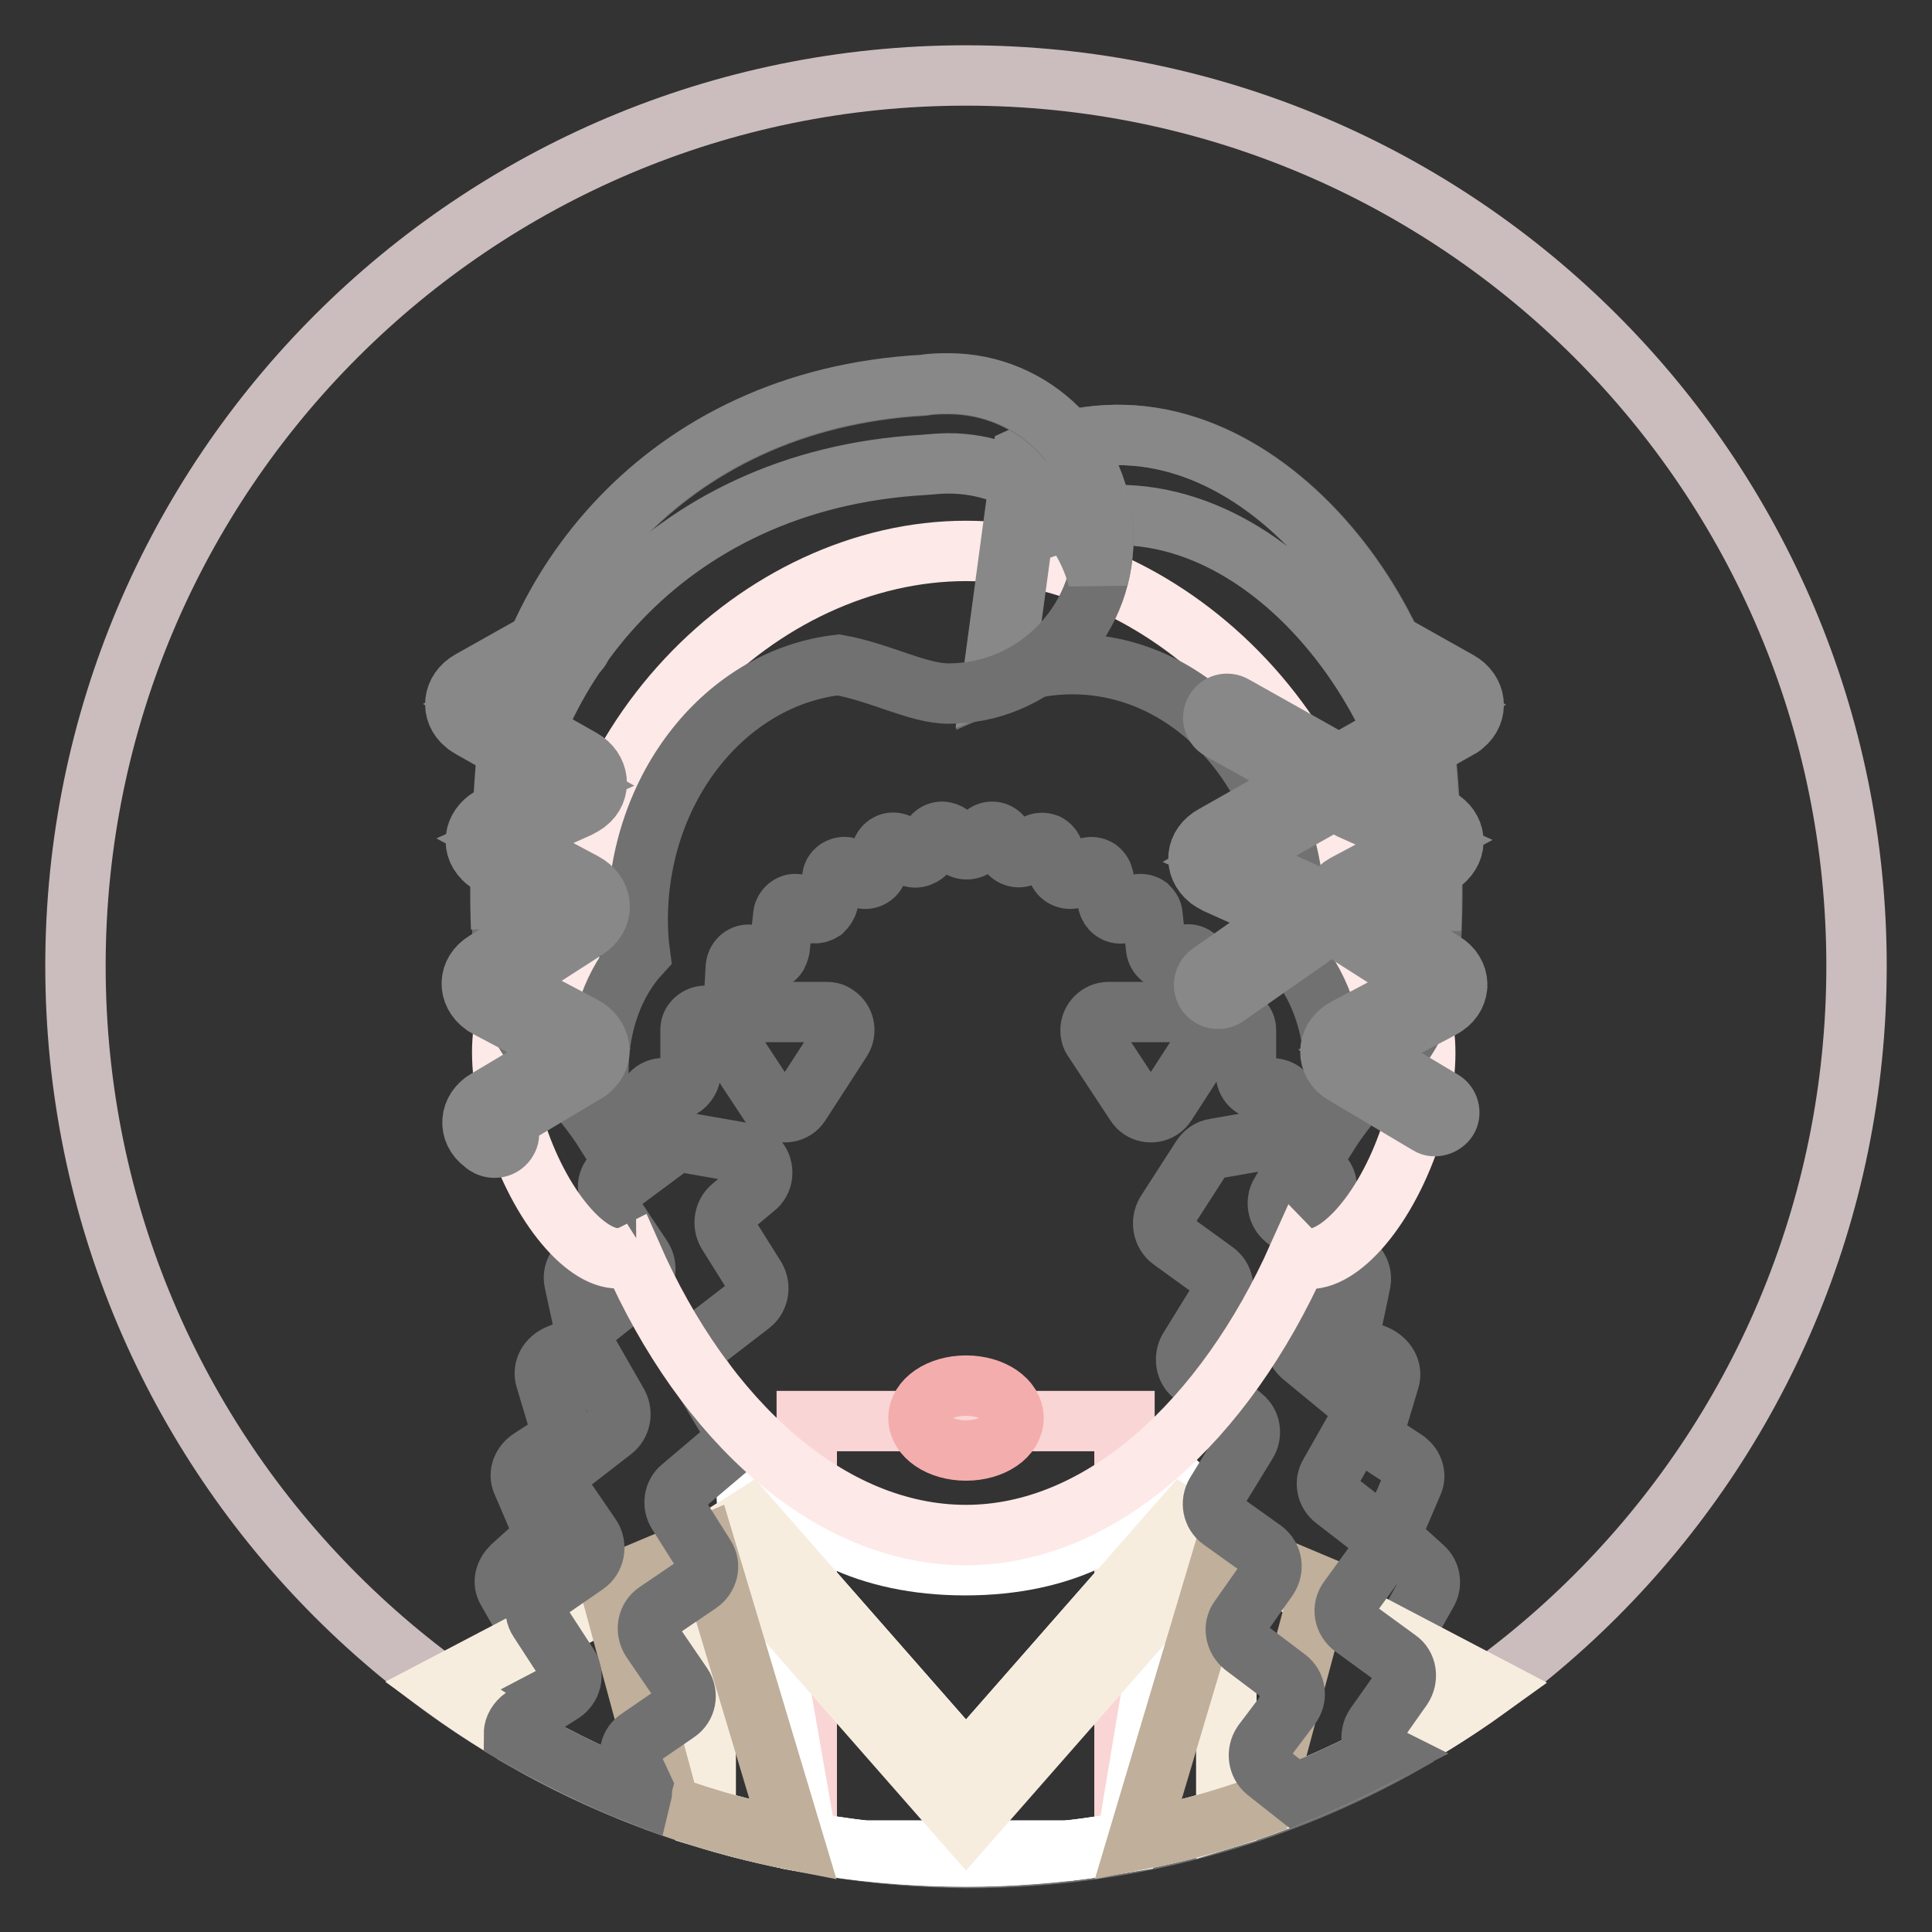
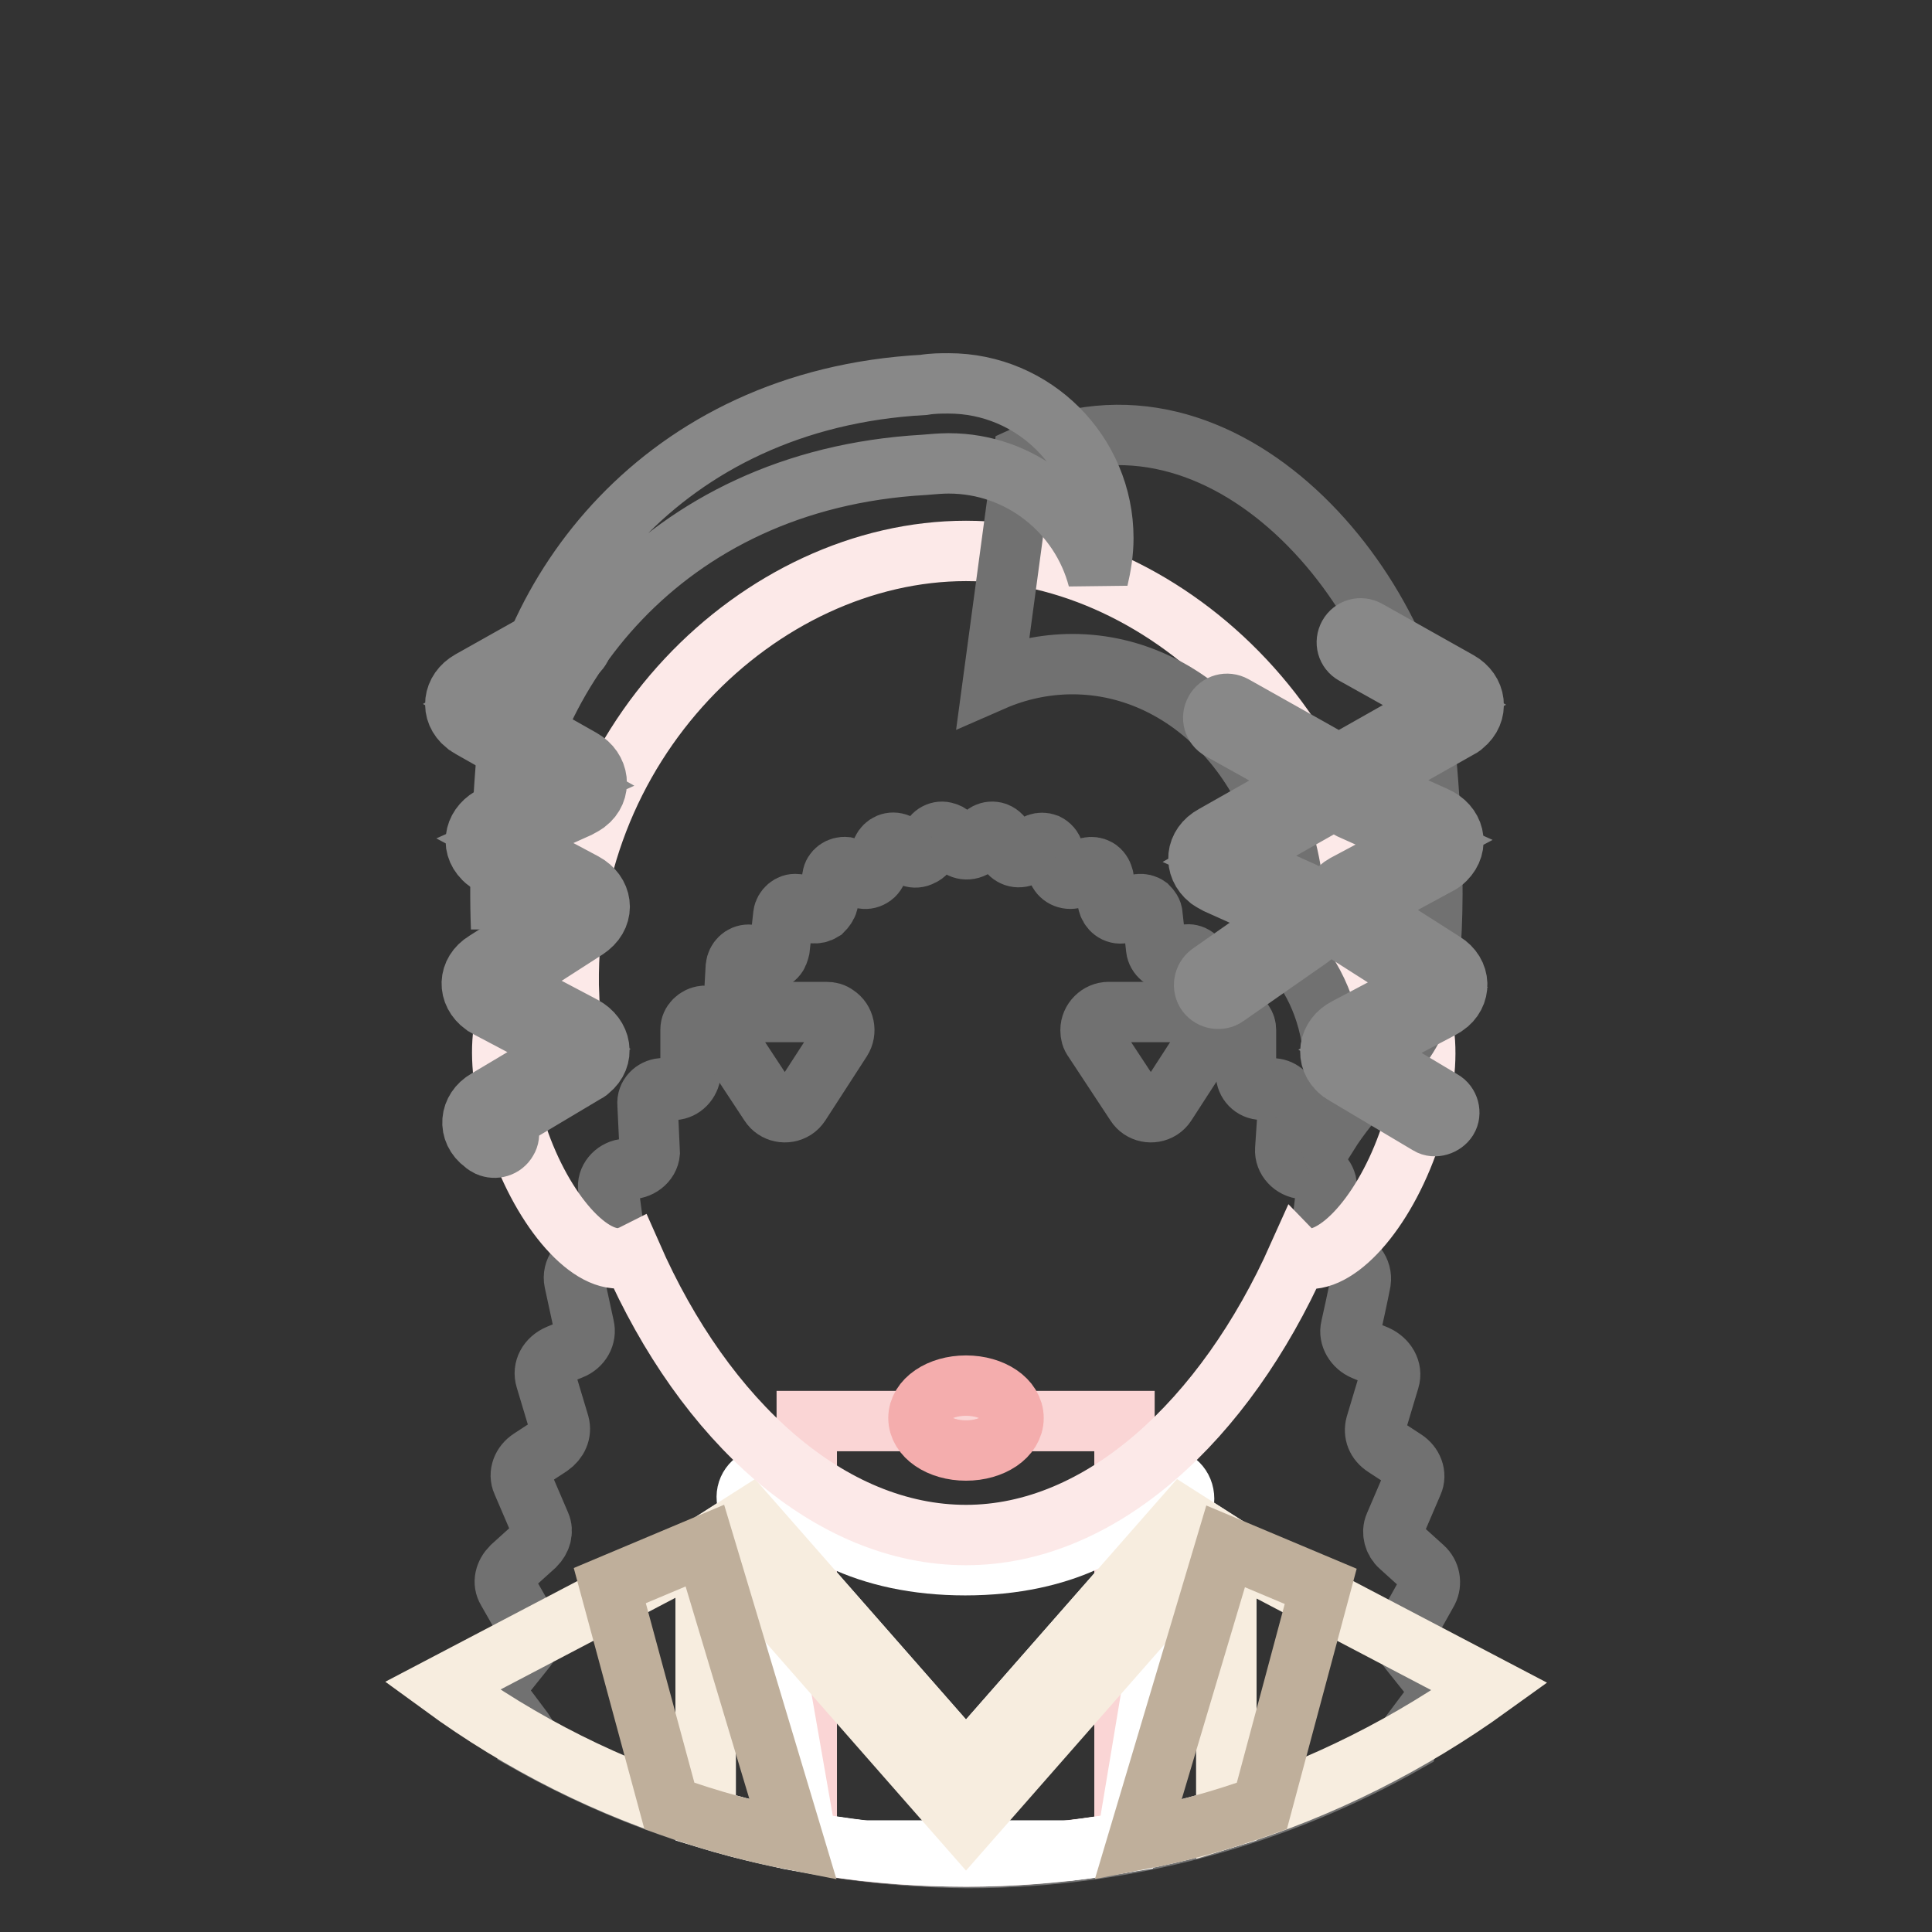
<svg xmlns="http://www.w3.org/2000/svg" version="1.1" x="0px" y="0px" viewBox="0 0 256 256" enable-background="new 0 0 256 256" xml:space="preserve">
  <rect x="0" y="0" width="256" height="256" fill="#333333" stroke="none" />
  <g>
-     <path stroke-width="8" fill-opacity="0" stroke="#cbbdbd" d="M10,128c0,65.2,52.8,118,118,118c65.2,0,118-52.8,118-118c0-65.2-52.8-118-118-118C62.8,10,10,62.8,10,128z " />
    <path stroke-width="8" fill-opacity="0" stroke="#717171" d="M69.9,230.8c0-0.5-0.2-1-0.5-1.4l-3-4c-0.7-0.9-0.7-2.1,0.1-3l3.2-4c0.7-0.8,0.8-1.9,0.3-2.8l-2.8-4.9 c-0.6-1-0.3-2.2,0.6-3.1l3.1-2.8c0.8-0.8,1.1-1.9,0.7-2.8l-2.4-5.6c-0.5-1.1,0-2.4,1.1-3.1l2.6-1.7c1-0.7,1.5-1.8,1.2-2.9l-1.8-6 c-0.4-1.3,0.3-2.6,1.7-3.2l1.7-0.7c1.3-0.5,2-1.8,1.7-3l-1.3-6c-0.3-1.4,0.7-2.8,2.3-3.2c0,0,0.2-0.1,0.6-0.1 c1.5-0.3,2.6-1.6,2.4-3l-0.8-6c-0.2-1.2,0.8-2.4,2.1-2.6c0.2,0,0.4-0.1,0.6,0c1.4,0.1,2.7-0.9,2.8-2.2c0-0.1-0.1-2.2-0.3-6.4 c-0.1-1.1,0.8-2,1.9-2.1c0.3,0,0.6,0,0.8,0.1c1.1,0.4,2.3-0.2,2.8-1.3c0.1-0.2,0.2-0.5,0.2-0.8l0-5.8c0-0.9,0.8-1.7,1.8-1.8 c0.4,0,0.7,0.1,1,0.3c0.9,0.5,2,0.3,2.6-0.6c0.2-0.3,0.3-0.6,0.3-0.9l0.3-5.3c0.1-0.9,0.8-1.6,1.7-1.6c0.4,0,0.8,0.2,1.1,0.4 c0.7,0.7,1.8,0.6,2.5-0.1c0.3-0.3,0.4-0.7,0.5-1.1l0.5-4.5c0.1-0.8,0.9-1.5,1.7-1.4c0.4,0,0.8,0.2,1.1,0.6c0.6,0.7,1.6,0.8,2.4,0.3 c0.3-0.3,0.6-0.7,0.7-1.1l0.6-3.4c0.1-0.8,0.9-1.4,1.8-1.3c0.5,0.1,0.9,0.3,1.1,0.7c0.5,0.8,1.5,1.1,2.3,0.6 c0.4-0.2,0.7-0.7,0.8-1.1l0.5-2.2c0.2-0.8,1-1.4,1.9-1.2c0.5,0.1,0.9,0.4,1.1,0.9c0.4,0.9,1.4,1.3,2.3,0.8c0.5-0.2,0.8-0.6,0.9-1.1 l0.3-0.9c0.2-0.9,1.2-1.4,2-1.1c0.5,0.1,0.9,0.5,1.1,1c0.3,1,1.4,1.5,2.4,1.1c0.5-0.2,0.9-0.6,1.1-1.1c0.3-0.8,1.2-1.3,2.1-1 c0.5,0.2,0.9,0.6,1,1.1l0.3,0.9c0.3,0.9,1.2,1.5,2.2,1.2c0.5-0.1,0.9-0.5,1.1-0.9c0.4-0.8,1.3-1.1,2.1-0.8c0.4,0.2,0.8,0.6,0.9,1.1 l0.5,2.2c0.2,0.9,1.1,1.5,2.1,1.3c0.5-0.1,0.9-0.4,1.1-0.8c0.4-0.7,1.4-0.9,2.1-0.5c0.4,0.2,0.7,0.7,0.8,1.1l0.6,3.4 c0.2,0.9,1,1.6,2,1.4c0.4-0.1,0.8-0.3,1.1-0.6c0.5-0.7,1.5-0.8,2.2-0.3c0.3,0.3,0.6,0.7,0.6,1.1l0.5,4.5c0.1,0.9,1,1.7,2,1.6 c0.4,0,0.8-0.2,1.1-0.4c0.6-0.6,1.7-0.6,2.3,0.1c0.3,0.3,0.4,0.7,0.5,1.1l0.3,5.3c0.1,1,0.9,1.8,2,1.8c0.3,0,0.7-0.1,0.9-0.3 c0.8-0.5,1.9-0.3,2.5,0.6c0.2,0.3,0.3,0.6,0.3,1l0,5.8c0,1.1,0.9,2.1,2.1,2.1c0.3,0,0.5,0,0.8-0.1c1-0.3,2.2,0.2,2.6,1.2 c0.1,0.3,0.2,0.6,0.1,0.8l-0.4,6c-0.1,1.3,1,2.5,2.4,2.6c0.2,0,0.3,0,0.4,0c1.3-0.1,2.5,0.8,2.7,2.1c0,0.1-0.2,2.3-0.8,6.6 c-0.2,1.4,0.9,2.8,2.4,3l0.5,0.1c1.6,0.3,2.6,1.7,2.4,3.1c0,0-0.4,2.1-1.3,6.1c-0.3,1.2,0.5,2.5,1.7,3l1.7,0.7 c1.3,0.6,2.1,1.9,1.7,3.2l-1.8,6c-0.3,1.1,0.1,2.2,1.2,2.9l2.6,1.7c1.1,0.7,1.6,2,1.1,3.1l-2.4,5.6c-0.4,0.9-0.1,2.1,0.7,2.8 l3.1,2.8c0.9,0.8,1.1,2.1,0.6,3.1l-2.8,5c-0.5,0.9-0.4,2,0.3,2.8l3.2,4c0.7,0.9,0.8,2.1,0.1,3l-3,4c-0.3,0.4-0.4,0.8-0.5,1.2 c-17.2,9.8-37.1,15.4-58.3,15.4C106.9,246,87.1,240.5,69.9,230.8z" />
    <path stroke-width="8" fill-opacity="0" stroke="#fad5d5" d="M149.1,244.1c-6.8,1.2-13.9,1.9-21.1,1.9c-7.2,0-14.2-0.6-21.1-1.9v-55.8h42.1V244.1z" />
    <path stroke-width="8" fill-opacity="0" stroke="#ffffff" d="M149.3,244.1c-2.5,0.4-5,0.8-7.5,1.1h-27.4c-2.5-0.3-5.1-0.7-7.5-1.1L99,198.9c-0.3-1.5,0.7-2.9,2.2-3.1 c0.2,0,0.3,0,0.4,0c4.3,6.5,13.2,11.6,26.3,11.6s21.9-5.1,26.2-11.6c1.6,0,2.8,1.2,2.8,2.8c0,0.2,0,0.3-0.1,0.5L149.3,244.1z" />
    <path stroke-width="8" fill-opacity="0" stroke="#ffffff" d="M162.5,240.9c-10.9,3.3-22.5,5.1-34.5,5.1c-12,0-23.6-1.8-34.5-5.1v-36l5.8-3.7l28.7,32.7l28.7-32.7 l5.8,3.7V240.9z" />
    <path stroke-width="8" fill-opacity="0" stroke="#f7eddf" d="M162.5,212.8l-5.8-3.7L128,241.8l-28.7-32.7l-5.8,3.7v-7.9l5.8-3.7l28.7,32.7l28.7-32.7l5.8,3.7V212.8z  M162.5,240.9v-35.7l34.9,18.3C187,231,175.2,237,162.5,240.9z M58.6,223.4l34.9-18.3v35.7C80.8,237,69,231,58.6,223.4z" />
    <path stroke-width="8" fill-opacity="0" stroke="#bfaf9b" d="M167.2,239.3c-5.3,1.9-10.7,3.4-16.4,4.5l11.6-38.9l12.6,5.3L167.2,239.3z M105.1,243.8 c-5.6-1.1-11.1-2.6-16.4-4.5l-7.9-29.2l12.6-5.3L105.1,243.8L105.1,243.8z" />
-     <path stroke-width="8" fill-opacity="0" stroke="#717171" d="M183.1,232.4c-3.7,1.9-7.5,3.7-11.5,5.3l-3.8-3c-1.1-0.9-1.3-2.5-0.5-3.7l3.7-4.9c0.9-1.2,0.7-2.8-0.5-3.7 l-5.7-4.3c-1.1-0.9-1.4-2.5-0.6-3.6l3.8-5.4c0.8-1.2,0.6-2.8-0.6-3.7l-5.6-4c-1.1-0.8-1.4-2.3-0.7-3.5l4.1-6.7 c0.7-1.1,0.5-2.6-0.5-3.4l-6.6-5.6c-1-0.8-1.2-2.3-0.6-3.4l4.2-6.8c0.7-1.2,0.4-2.7-0.7-3.5l-5.8-4.2c-1.1-0.8-1.4-2.4-0.7-3.6 l4.7-7.3c0.4-0.6,1-1.1,1.8-1.2l8-1.4c0.6-0.1,1.3,0,1.8,0.3c1.2,0.7,1.7,2.4,0.9,3.6l-2,3.4c-0.7,1.1-0.4,2.6,0.6,3.4l5.5,4.3 c1.1,0.8,1.3,2.3,0.6,3.5l-4.4,6.9c-0.7,1.1-0.5,2.6,0.6,3.5l6.8,5.6c1,0.8,1.3,2.2,0.6,3.3l-3.8,6.7c-0.7,1.1-0.4,2.6,0.7,3.4 l5.3,4.1c1.1,0.9,1.4,2.5,0.5,3.6l-4,5.5c-0.9,1.2-0.6,2.8,0.6,3.7l5.9,4.3c1.2,0.8,1.4,2.5,0.6,3.7l-3.6,5.1 c-0.7,1.1-0.6,2.5,0.3,3.4L183.1,232.4z M85,237.9c-5.9-2.3-11.5-5.1-16.9-8.2c0-0.8,0.5-1.6,1.2-2.1l5.2-3.3 c1.2-0.8,1.6-2.4,0.8-3.6l-3.9-6c-0.8-1.2-0.4-2.8,0.7-3.6l5.5-3.8c1.2-0.8,1.5-2.5,0.7-3.7l-3.9-5.7c-0.8-1.1-0.6-2.7,0.6-3.6 l6.2-4.8c1-0.8,1.3-2.2,0.7-3.4l-4.3-7.5c-0.6-1.1-0.4-2.6,0.6-3.4l6.3-5c1.1-0.9,1.3-2.4,0.6-3.5l-4-6c-0.8-1.2-0.5-2.7,0.6-3.6 l7-5.2c0.6-0.4,1.3-0.6,2.1-0.5l8,1.4c0.6,0.1,1.2,0.4,1.6,0.9c0.9,1.1,0.8,2.8-0.4,3.7l-3,2.5c-1,0.8-1.3,2.3-0.6,3.5l3.7,5.9 c0.7,1.2,0.4,2.7-0.6,3.5l-6.5,5c-1.1,0.8-1.3,2.3-0.7,3.4l4.5,7.5c0.7,1.1,0.4,2.5-0.6,3.4l-5.9,5c-1,0.8-1.2,2.3-0.5,3.4l3.6,5.7 c0.8,1.2,0.4,2.8-0.8,3.6l-5.6,3.8c-1.2,0.8-1.5,2.4-0.7,3.7c0,0,0,0,0,0l4.1,6c0.8,1.2,0.5,2.8-0.7,3.6l-5.1,3.5 c-1.1,0.7-1.4,2.1-0.9,3.3l1.4,3C85,237.1,85.1,237.5,85,237.9L85,237.9z" />
    <path stroke-width="8" fill-opacity="0" stroke="#fce9e8" d="M75.4,132.1C74.1,98.6,100.8,73,128,73c27,0,53.8,26,52.7,58.7c1.6-0.9,3.1-1.3,4.5-0.8 c4.3,1.6,4.9,10.8,1.3,20.7c-3.6,9.9-10,16.5-14.3,15c-0.1,0-0.2-0.1-0.2-0.1c-9.7,21.7-26.1,36.9-44,36.9c-18,0-34.6-15-44.3-37.1 c-0.2,0.1-0.3,0.2-0.5,0.2c-4.3,1.6-10.7-5.1-14.3-15c-3.6-9.9-3-19.1,1.3-20.7C71.7,130.3,73.5,130.8,75.4,132.1L75.4,132.1z" />
    <path stroke-width="8" fill-opacity="0" stroke="#717171" d="M175.6,149.7c0.7-2.4,1.2-5,1.2-7.7c0-6.3-2.2-11.9-5.5-15.5c0.2-1.5,0.3-3,0.3-4.5c0-18.8-13.2-34-29.5-34 c-3.7,0-7.3,0.8-10.5,2.2l4-29.7c26.8-12.4,51.6,18,53.5,41.6c0.7,8.2,1.5,24.8-1,31.9c-1.1,3.2-2.9,5.5-6.4,9.1 c-2.1,2.2-4.1,4.6-5.8,7.3C175.8,150.1,175.7,149.9,175.6,149.7L175.6,149.7z" />
-     <path stroke-width="8" fill-opacity="0" stroke="#888888" d="M133,89.6c-0.5,0.2-1,0.4-1.5,0.6l4-29.7c26.8-12.4,51.6,18,53.5,41.6c0.4,5.2,0.9,13.7,0.6,21.1 c-0.1-4-0.4-7.7-0.6-10.5c-1.9-23.5-26.7-54-53.5-41.6L133,89.6L133,89.6z" />
-     <path stroke-width="8" fill-opacity="0" stroke="#717171" d="M122.4,51.1c1.2-0.2,2.3-0.2,3.3-0.2c11.3,0,20.5,9.2,20.5,20.5c0,11.3-9.2,20.5-20.5,20.5 c-4.1,0-9-2.8-14.6-3.8c-14.9,1.7-26.6,16.2-26.6,33.8c0,1.5,0.1,3,0.3,4.5c-3.4,3.7-5.5,9.2-5.5,15.5c0,2.7,0.4,5.3,1.2,7.7 c-0.1,0.2-0.2,0.4-0.2,0.6c-1.7-2.7-3.7-5.1-5.8-7.3c-3.4-3.5-5.2-5.9-6.4-9.1c-2.5-7-1.6-23.7-1-31.9 C68.8,79.4,87.3,53.1,122.4,51.1z" />
    <path stroke-width="8" fill-opacity="0" stroke="#888888" d="M145.5,76.7c-2.3-8.8-10.3-15.3-19.8-15.3c-1,0-2.1,0.1-3.3,0.2C87.3,63.6,68.8,89.9,67,112.5 c-0.2,2.8-0.5,6.5-0.6,10.5c-0.3-7.3,0.2-15.9,0.6-21.1c1.8-22.7,20.4-49,55.4-50.9c1.2-0.2,2.3-0.2,3.3-0.2 c11.3,0,20.5,9.2,20.5,20.5C146.2,73.2,145.9,75,145.5,76.7z" />
    <path stroke-width="8" fill-opacity="0" stroke="#717171" d="M154.5,146.3c-0.2,0.3-0.4,0.5-0.7,0.7c-1.1,0.7-2.6,0.4-3.3-0.7l-5.6-8.5c-0.3-0.4-0.4-0.8-0.4-1.3 c0-1.3,1.1-2.4,2.4-2.4h11.1c0.5,0,0.9,0.1,1.3,0.4c1.1,0.7,1.4,2.2,0.7,3.3L154.5,146.3L154.5,146.3z M106,146.3 c-0.2,0.3-0.4,0.5-0.7,0.7c-1.1,0.7-2.6,0.4-3.3-0.7l-5.6-8.5c-0.3-0.4-0.4-0.8-0.4-1.3c0-1.3,1.1-2.4,2.4-2.4h11.1 c0.5,0,0.9,0.1,1.3,0.4c1.1,0.7,1.4,2.2,0.7,3.3L106,146.3z" />
    <path stroke-width="8" fill-opacity="0" stroke="#888888" d="M177.1,105.4c-0.2,0.2-0.4,0.5-0.7,0.7c-0.2,0.2-0.4,0.3-0.6,0.4l-12.9,7.3l9.8,4.4 c2.4,1.1,3.2,3.8,1.3,5.7c-0.3,0.3-0.6,0.5-0.9,0.7l-10.6,7.4c-0.8,0.6-2,0.4-2.6-0.4c-0.6-0.8-0.4-2,0.4-2.6l10.7-7.5l-9.8-4.4 c-0.4-0.2-0.7-0.4-1-0.6c-2.1-1.7-1.8-4.5,0.6-5.8l12.9-7.3l-12-6.7c-0.9-0.5-1.2-1.6-0.7-2.5c0.5-0.9,1.6-1.2,2.5-0.7l12.1,6.8 c0.7,0.4,1.2,0.9,1.6,1.5c0.3-0.4,0.8-0.8,1.3-1.1l12.9-7.3l-12-6.7c-0.9-0.5-1.2-1.6-0.7-2.5s1.6-1.2,2.5-0.7l12.1,6.8 c2.3,1.3,2.7,4.1,0.6,5.8c-0.2,0.2-0.4,0.3-0.6,0.4l-12.9,7.3l9.8,4.4c2.5,1.1,3.2,3.8,1.3,5.7c-0.3,0.3-0.6,0.5-1,0.7l-10.5,5.7 l11.3,7.2c2.3,1.4,2.4,4.3,0.2,5.8c-0.2,0.1-0.3,0.2-0.5,0.3l-10.8,5.7l10.9,6.5c0.9,0.5,1.2,1.7,0.7,2.5s-1.7,1.2-2.5,0.7 l-11.1-6.6c-0.2-0.1-0.4-0.3-0.6-0.4c-2.1-1.7-1.6-4.6,0.8-5.8l10.8-5.7l-11.3-7.2c-0.2-0.1-0.3-0.2-0.4-0.3 c-2.1-1.7-1.6-4.5,0.7-5.8l10.5-5.6l-9.8-4.4c-0.4-0.2-0.7-0.4-1-0.6C177.6,106.1,177.3,105.8,177.1,105.4L177.1,105.4z M62.3,96.4 c-0.2-0.1-0.4-0.3-0.6-0.4c-2.1-1.7-1.7-4.5,0.6-5.8l12.1-6.8c0.9-0.5,2-0.2,2.5,0.7c0.5,0.9,0.2,2-0.7,2.5l-12,6.7l12.9,7.3 c2.3,1.3,2.7,4.2,0.6,5.8c-0.3,0.2-0.6,0.4-1,0.6l-9.8,4.4l10.5,5.6c2.4,1.3,2.8,4.1,0.7,5.8c-0.1,0.1-0.3,0.2-0.4,0.3l-11.2,7.2 l10.8,5.7c2.4,1.3,2.9,4.1,0.8,5.8c-0.2,0.2-0.4,0.3-0.6,0.4l-10.9,6.5c0.8,0.5,1.1,1.6,0.6,2.4c-0.5,0.9-1.6,1.2-2.5,0.8 c-0.2-0.1-0.4-0.2-0.6-0.4c-2.2-1.6-1.9-4.5,0.4-5.8l10.9-6.5l-10.8-5.7c-0.2-0.1-0.3-0.2-0.5-0.3c-2.2-1.6-2.1-4.4,0.2-5.8 l11.3-7.2l-10.5-5.7c-0.4-0.2-0.7-0.4-1-0.7c-1.9-1.9-1.1-4.6,1.3-5.7l9.8-4.4L62.3,96.4z" />
    <path stroke-width="8" fill-opacity="0" stroke="#f4adad" d="M121.7,187.9c0,2.4,2.8,4.3,6.3,4.3s6.3-1.9,6.3-4.3s-2.8-4.3-6.3-4.3S121.7,185.5,121.7,187.9z" />
  </g>
</svg>